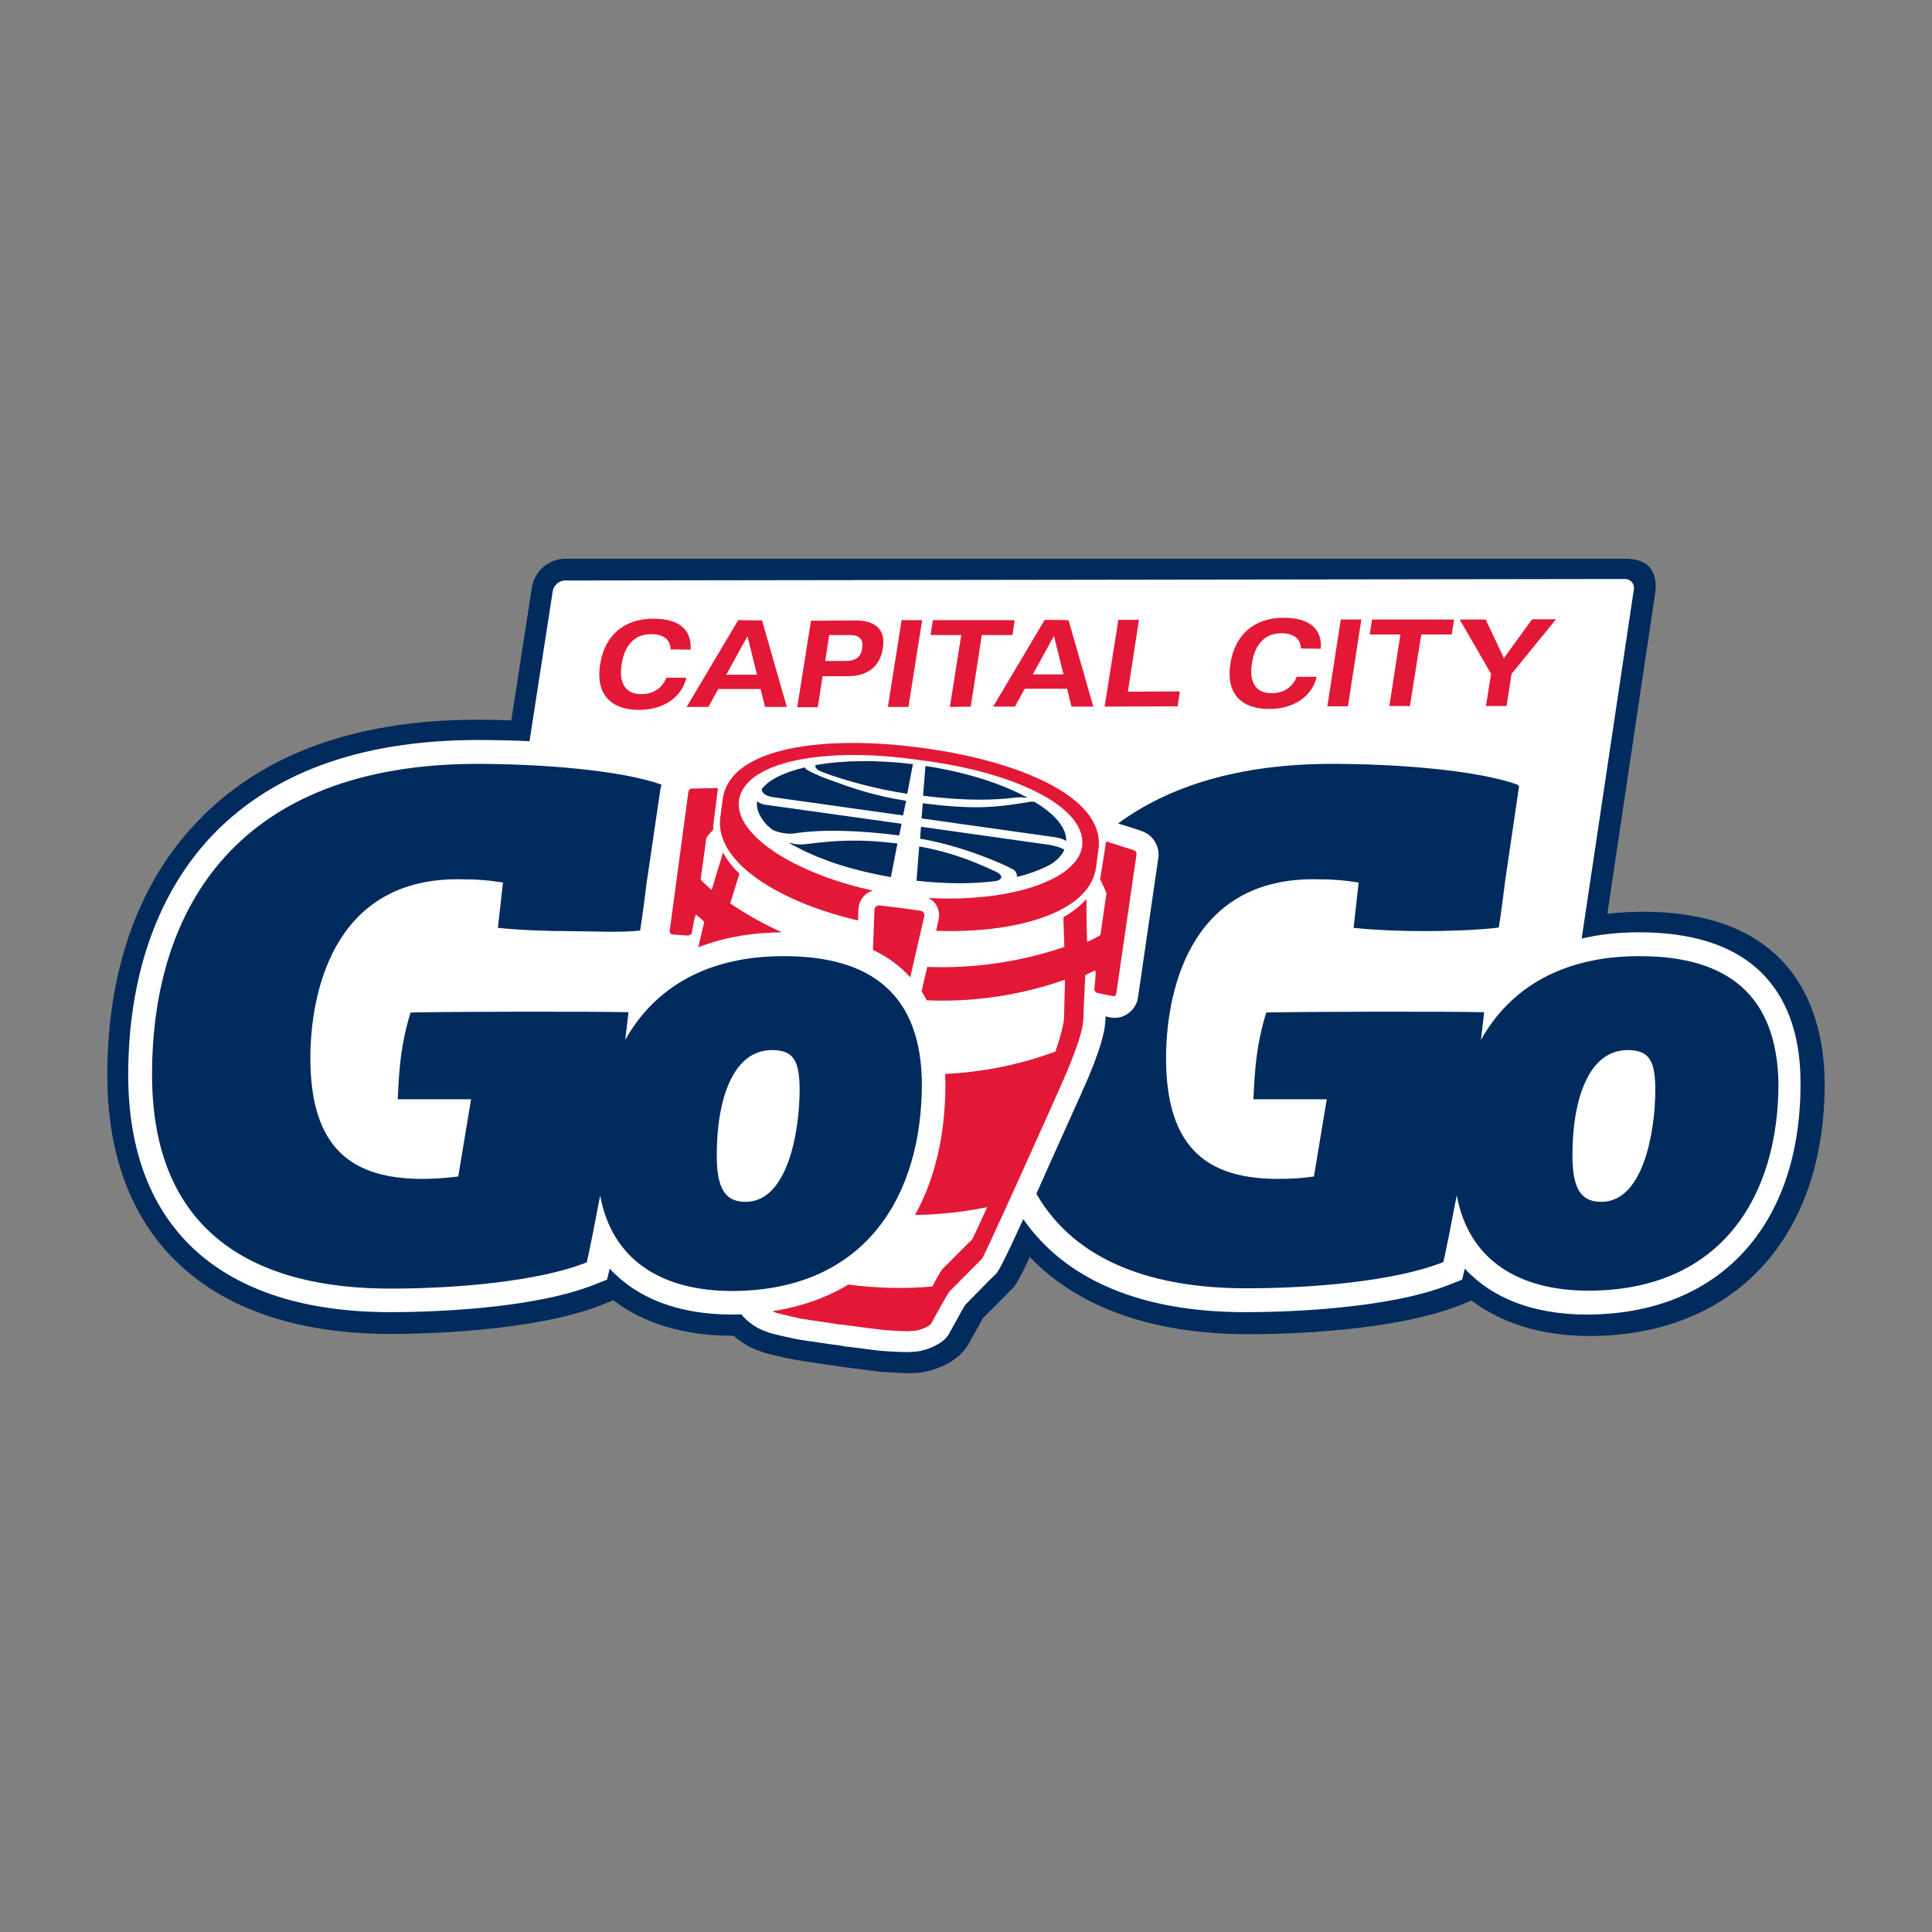
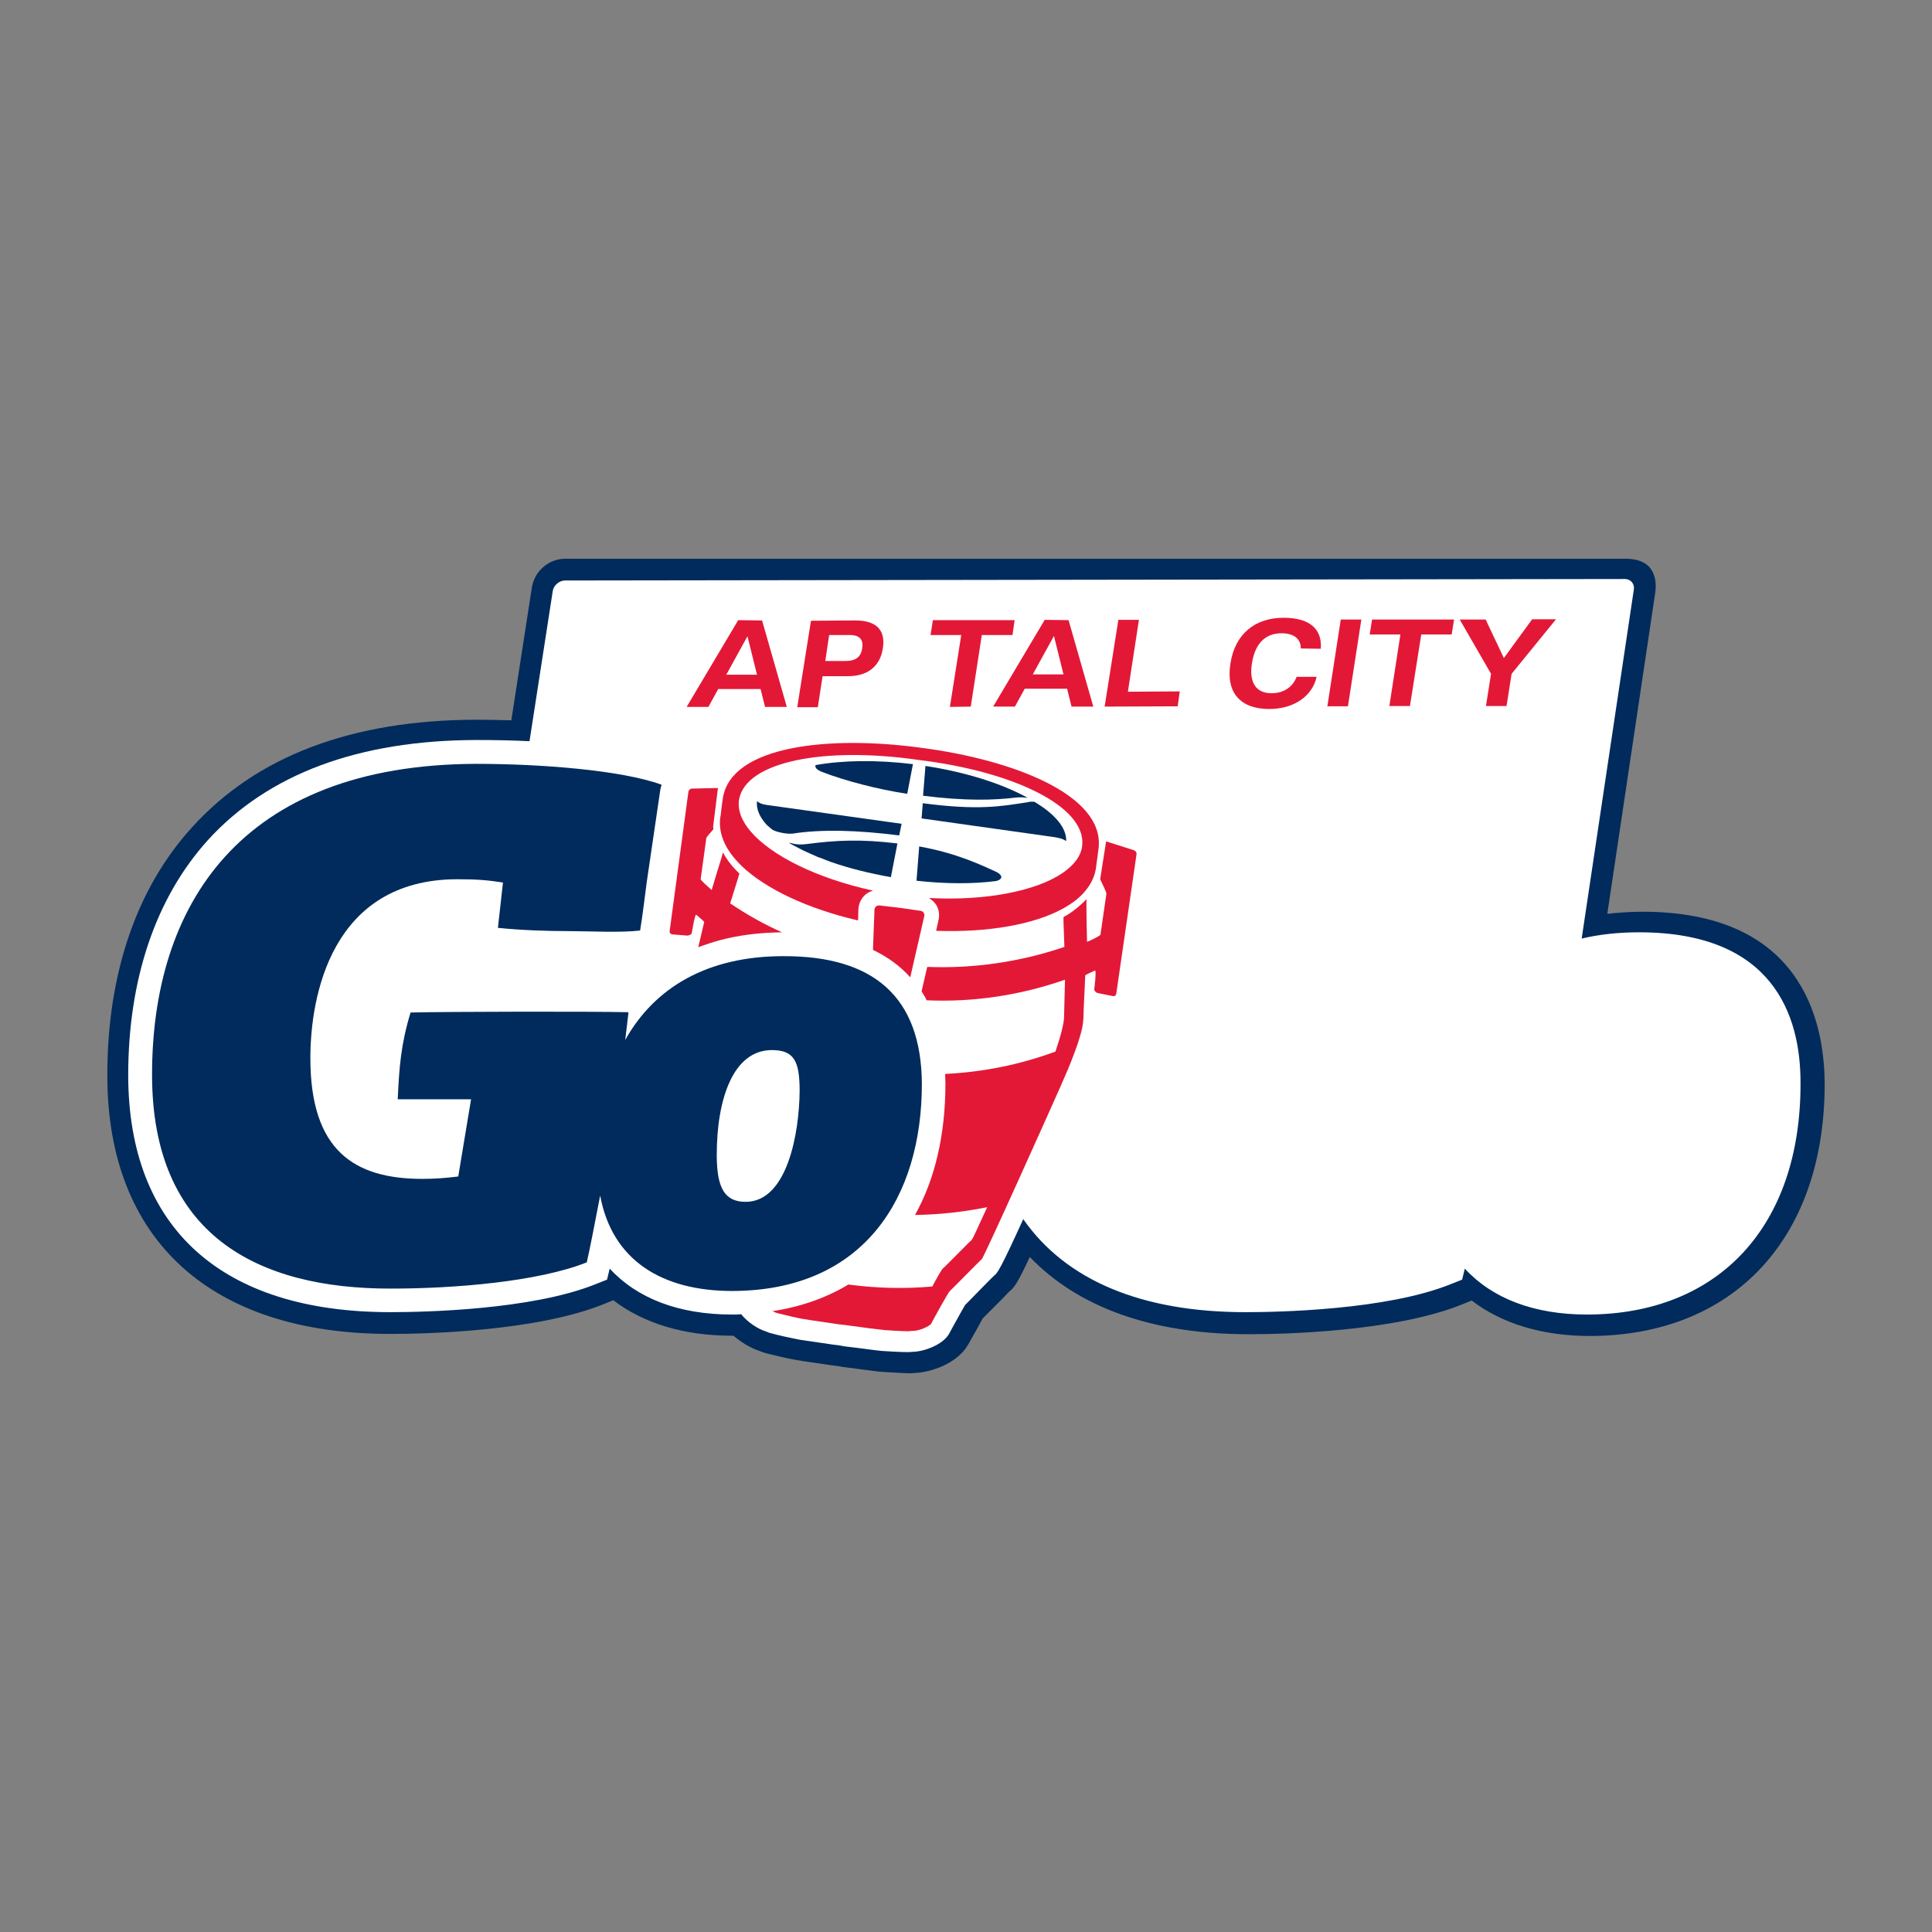
<svg xmlns="http://www.w3.org/2000/svg" version="1.1" id="Layer_1" x="0px" y="0px" viewBox="0 0 648 648" style="enable-background:new 0 0 648 648;" xml:space="preserve">
  <rect x="0" y="0" width="648" height="648" fill="#808080" stroke="none" />
  <style type="text/css">
	.st0{fill:#002B5C;}
	.st1{fill:#FFFFFF;}
	.st2{fill:#E31837;}
</style>
  <g>
    <g>
      <path class="st0" d="M550.9,305.8h-0.1h-0.2c-3.9,0-7.8,0.3-11.5,0.7l16.1-107.9c0.4-3,0-6-1.9-8.3c-1.9-2.2-5.1-2.9-8.1-2.9h0    l-355.6,0c-5.5,0-10.3,4.1-11.2,9.6l-6.9,44.6c-4-0.1-7.8-0.2-11.3-0.2l-0.5,0c-41.7,0.1-73.7,12.2-95.3,36.1    C45.7,298,35.9,326.9,36,361c0.1,54.9,34.7,86.4,94.8,86.4h0.2h0.3c11,0,48.5-0.8,71.2-10l3.2-1.3c10.2,7.8,23.8,11.9,39.7,11.9    h0.1h0.2c0.1,0,0.2,0,0.3,0c2.9,2.5,6.2,4.3,8.7,5.1c0.8,0.3,1.5,0.6,2.3,0.8c2.3,0.6,7.5,1.8,8.8,2c1.4,0.3,3.9,0.7,12.9,2    l0.8,0.1l1.6,0.2l0.5,0.1l1.2,0.2l11.6,1.5l0,0c0.4,0,0.7,0.1,1,0.1c1.5,0.1,6.7,0.4,9.1,0.5h0.1c0.7,0,1.5,0,2.2-0.1    c5.1-0.2,14.1-2.9,17.9-9.5c0.1-0.2,0.4-0.6,0.8-1.4c2.4-4.3,3.6-6.4,4.1-7.4c0.9-0.9,2.2-2.2,4.4-4.4l0.2-0.2    c1-1,3.5-3.5,4.3-4.4c1.6-1.3,2.6-2.4,6.9-11.6c16.2,16.9,41.1,25.9,73.3,25.9h0.2h0.3c11,0,48.5-0.8,71.2-10l3.2-1.3    c10.2,7.8,23.8,11.9,39.7,11.9h0.1h0.1c23.7-0.1,43.6-8.1,57.5-23.2c13.8-15,21-36.2,21-61.4C611.9,341.9,603.9,305.8,550.9,305.8    z" />
    </g>
    <path class="st1" d="M549.8,312.7h-0.2c-6.8,0-13.2,0.7-19.1,2.1L548,197.7c0.3-1.9-1.1-3.5-3-3.5l-355.5,0.5   c-1.9,0-3.8,1.6-4.1,3.5l-7.8,50.4c-6.1-0.3-12-0.4-17.3-0.4h-0.5c-39.6,0.1-69.9,11.4-90.1,33.6C52.2,301.2,43,328.4,43,360.7   c0.1,51.2,31.3,79.4,87.9,79.4h0.3c10.6,0,47.1-0.7,68.6-9.4l3.8-1.5l0.9-3.7c9.2,10,23.2,15.4,41,15.4h0.1c1,0,2,0,3-0.1   c2.2,2.8,5.9,5.1,8.4,5.8c0.6,0.3,1.2,0.5,1.7,0.6c2.1,0.6,7.1,1.7,8.3,1.9c1.2,0.3,3.8,0.6,12.5,1.9l0.9,0.1l1.5,0.2l0.4,0.1   l1.2,0.2l4.2,0.5v0c5.1,0.7,7,0.9,8,1c1.3,0.1,6.3,0.4,8.5,0.4h0.1c0.6,0,1.1,0,1.7-0.1c3.6,0,10.1-2.2,12.3-6   c0.1-0.1,0.3-0.6,0.7-1.3c3.1-5.7,4.3-7.7,4.7-8.4c0.7-0.7,2.1-2.1,4.9-5l0.2-0.2c1.6-1.6,4.1-4.2,4.7-4.7c1.1-0.9,2-2,9.7-18.9   c14.2,20.4,39.5,31.2,74.5,31.2h0.3c10.6,0,47.1-0.7,68.6-9.4l3.8-1.5l0.9-3.7c9.2,10,23.2,15.4,41,15.4h0.1   c44.2-0.1,71.6-29.8,71.5-77.5C604,340.3,594.5,312.7,549.8,312.7z" />
-     <path class="st0" d="M549.7,320.7c-25.3,0-43.1,10.4-53,28.1c0.4-3.4,0.8-6.5,1.1-9.3c-12.3-0.3-60.8-0.2-73.1,0.1   c-3.3,10.9-3.8,18.5-4.3,29.1l24.6,0l-4.3,25.9c-4.1,0.6-7.9,0.8-12,0.8c-22.9,0-37.6-9.5-37.6-40.5c0-20.7,7-59.9,49.2-60   c6.8,0,10.2,0.3,15.4,1.1l-1.7,15.2c7.6,0.8,16.5,1.1,23.9,1.1c6.8,0,17.9-0.3,24.8-1.2c0.9-5.5,1.6-11.6,2.2-16.1l4.6-31.3   l-0.5-0.5c-13.4-4.9-40.6-7-62.1-7c-31.4,0-54.9,7.5-71.9,20c3.3,1,7.7,2.4,7.8,2.5c3.8,1.2,6.3,5.1,5.7,9.1l-6.8,46.7   c-0.3,2.2-1.5,4.1-3.3,5.4c-1.4,1-2.9,1.5-4.6,1.5c-0.6,0-1.1-0.1-1.7-0.2l-1.3-0.3l0,0.1c0,0.6,0,1.3-0.1,2   c-0.5,7.6-7.5,22.6-7.8,23.2l-0.1,0.3c-6.5,14.5-11.5,25.5-15.2,33.9c13.3,23.1,39.8,31.8,70.9,31.7c21.2,0,49.3-2.3,65.6-8.8   c1-4.3,2.6-12.5,4.5-22.4c4,21.7,20.7,32,44.3,32c44.4-0.1,63.6-31.6,63.6-69.5C596,334.3,580,320.6,549.7,320.7z M537.1,403.1   c-6.9,0-9.7-4.4-9.7-15.7c0-18.8,5.5-35.2,18.5-35.2c7.4,0,9.3,3.7,9.3,13.6C555.1,380.2,551,403.1,537.1,403.1z" />
    <path class="st0" d="M262.7,320.7c-25.3,0-43.1,10.4-53,28.1c0.4-3.4,0.8-6.5,1.1-9.3c-12.3-0.3-60.8-0.2-73.1,0.1   c-3.3,10.9-3.8,18.5-4.3,29.1l24.6,0l-4.3,25.9c-4.1,0.5-7.9,0.8-12,0.8c-22.9,0-37.6-9.5-37.6-40.5c0-20.7,7-59.9,49.2-60   c6.8,0,10.2,0.3,15.4,1.1l-1.7,15.2c7.6,0.8,16.5,1.1,23.9,1.1c6.8,0,17,0.6,23.8-0.2c0.9-5.5,1.6-11.6,2.2-16.1l4.6-31.3l0.4-1.5   c-13.4-4.9-40.6-7-62.1-7C80.2,256.4,50.9,304.1,51,360.7c0.1,53.4,35.2,71.6,80.2,71.5c21.2,0,49.3-2.3,65.6-8.8   c1-4.3,2.6-12.5,4.5-22.4c4,21.7,20.7,32,44.3,32c44.4-0.1,63.6-31.6,63.6-69.5C309,334.3,293,320.6,262.7,320.7 M250.1,403.1   c-6.9,0-9.7-4.4-9.7-15.7c0-18.8,5.5-35.2,18.5-35.2c7.4,0,9.3,3.7,9.3,13.6C268.1,380.2,264,403.1,250.1,403.1" />
    <g>
      <g>
-         <path class="st2" d="M224.9,217.8c0-3.3-2.4-5.1-6.5-5.1c-5.5,0-8.9,3.6-9.9,10.1c-1,6.3,1.3,10.1,6.7,10c4,0,7-2.1,8.3-5.5     l6.7,0c-1.4,6.4-7.5,10.8-15.9,10.8c-9.7,0-14.6-5.6-13-15.3c1.5-9.8,8.2-15.3,17.8-15.3c8.7,0,13,3.7,12.5,10.4L224.9,217.8z" />
        <path class="st2" d="M255.6,208.1l8.3,29l-7.3,0l-1.5-6l-14.2,0l-3.3,6l-7.3,0l17.3-29.1L255.6,208.1z M243.6,226.3l10.3,0     l-3.2-12.9L243.6,226.3z" />
        <path class="st2" d="M286.9,208.1c7.1,0,10.2,3.3,9.2,9.4c-0.9,5.9-5,9.3-11.7,9.3l-8.5,0l-1.6,10.4l-6.9,0l4.6-29L286.9,208.1z      M276.8,221.7l6.7,0c3.5,0,5.3-1.3,5.7-4.4c0.4-2.7-0.8-4.3-4.1-4.3l-7,0L276.8,221.7z" />
-         <polygon class="st2" points="309.3,208 304.7,237.1 297.8,237.1 302.4,208    " />
        <polygon class="st2" points="340.3,208 339.6,213 329.3,213 325.6,237 318.6,237.1 322.4,213 312.1,213 312.9,208    " />
        <path class="st2" d="M358.4,208l8.3,29l-7.3,0l-1.5-6l-14.2,0l-3.3,6l-7.3,0l17.3-29.1L358.4,208z M346.4,226.2l10.3,0l-3.2-12.9     L346.4,226.2z" />
        <polygon class="st2" points="382,207.9 378.3,232 395.7,231.9 395,236.9 370.5,237 375.1,207.9    " />
      </g>
      <g>
        <path class="st2" d="M436.3,217.5c0-3.3-2.4-5.1-6.5-5.1c-5.5,0-8.9,3.6-9.9,10.1c-1,6.3,1.3,10.1,6.7,10c4,0,7-2.1,8.3-5.5     l6.7,0c-1.4,6.4-7.5,10.8-15.9,10.8c-9.7,0-14.6-5.5-13-15.3c1.5-9.8,8.2-15.3,17.8-15.3c8.7,0,13,3.7,12.5,10.4L436.3,217.5z" />
        <polygon class="st2" points="456.6,207.8 452.1,236.9 445.2,236.9 449.7,207.8    " />
        <polygon class="st2" points="487.7,207.8 486.9,212.8 476.7,212.8 472.9,236.8 466,236.8 469.7,212.8 459.4,212.8 460.2,207.8         " />
        <polygon class="st2" points="498.3,207.8 504.4,220.7 513.9,207.7 521.9,207.7 507,226 505.3,236.8 498.4,236.8 500.1,226      489.6,207.8    " />
      </g>
    </g>
    <g>
      <path class="st2" d="M357.2,328.6l-0.3,12.1c0.1,2.3-1.3,7.3-2.9,12c-11.9,4.4-24.4,6.9-37,7.5c0,1.1,0.1,2.1,0.1,3.2    c0,17.2-3.5,32.1-10.2,44.1c8.1-0.1,16.2-1,24.2-2.6c-2.9,6.4-5,10.9-5.2,11c-0.7,0.5-9.1,9.2-9.7,9.6c-0.3,0.2-2.1,3.3-3.5,6    c-9.2,0.8-18.4,0.6-27.7-0.6h0h0h0c-0.1,0-0.3,0-0.4-0.1c-7.4,4.5-16,7.5-25.6,9c0.1,0,0.3,0.1,0.4,0.1c0.4,0.2,0.8,0.4,1.2,0.5    c2.3,0.6,7.5,1.8,7.7,1.8c0.2,0.1,8.3,1.3,12.5,1.9c0.3,0.1,0.6,0.1,0.7,0.1l0,0c0,0,0.1,0,0.1,0h0h0h0c0,0,0.1,0,0.1,0l0,0    c0.1,0,0.4,0.1,0.7,0.1c0.3,0,0.6,0.1,0.7,0.1l0,0c0,0,0.1,0,0.1,0h0v0h0c0,0,0.1,0,0.1,0l0,0c0.1,0,0.4,0,0.7,0.1    c4.2,0.6,12.3,1.6,12.5,1.6c0.2,0,5.5,0.4,7.9,0.4c0.4,0,0.8,0,1.2-0.1c0.2,0,0.3,0,0.5,0c2.4,0,5.8-1.7,6.2-2.4    c0.4-0.8,5.7-10.5,6.3-11c0.6-0.5,10-10.1,10.7-10.7c0.7-0.5,23.1-50.4,26.8-58.8c0.1-0.2,0.1-0.3,0.1-0.3    c1.9-4.1,6.9-15.9,7.1-20.8c0.1-0.5,0.1-1.1,0.1-1.5l0.1-3l0.5-10.8c0.4-0.3,3.3-1.6,3.3-1.6c0.5,0.1-0.3,6.5-0.3,6.5    c0.2,0.5,0.7,1,1.3,1.1l5,1c0.5,0.1,1-0.2,1.1-0.8l6.8-46.8c0.1-0.5-0.3-1.1-0.8-1.3c0,0-6-1.9-9.4-3l-2,12.7    c0.8,1.6,2.1,4.4,2.1,4.8l-2,13.8c0,0.3-3,1.8-4.5,2.4c-0.1-3.8-0.2-8-0.2-10.9l0-3.4c-0.7,0.7-1.5,1.5-2.3,2.2    c-1.6,1.4-3.4,2.7-5.4,3.8l0,1.6c0.1,2.3,0.2,5.4,0.3,8.4c-15,5.1-30.6,7.3-46,6.7l-1.9,8.2c0.6,1,1.2,1.9,1.7,3    C326.6,336.2,342.3,333.8,357.2,328.6z" />
      <path class="st2" d="M244.9,303c0.9-2.9,1.8-5.8,2.5-8l0.6-2c-1.8-1.7-3.4-3.6-4.6-5.5c-0.3-0.5-0.6-1-0.9-1.6l-0.6,2.1    c-0.9,2.8-2.1,6.8-3.2,10.5c-1.3-1.1-3.7-3.3-3.7-3.6l1.9-13.8c0-0.3,1.3-1.7,2.4-3c-0.1-0.3-0.1-0.7-0.1-1l1.6-12.8    c-3.6,0.1-8.8,0.2-8.8,0.2c-0.5,0-1,0.5-1.1,1l-6.3,46.8c-0.1,0.5,0.3,1,0.9,1.1l5,0.4c0.5,0,1.2-0.3,1.5-0.7c0,0,1-6.4,1.5-6.3    c0,0,2.4,2,2.7,2.4l-2,8.5c2.4-0.9,4.9-1.7,7.4-2.4c0.8-0.2,1.7-0.4,2.5-0.6c5.7-1.3,11.7-1.9,18.2-2    C256.2,310,250.4,306.7,244.9,303z" />
      <path class="st2" d="M308.9,250.8L308.9,250.8L308.9,250.8c-30.9-4.2-63.3-0.7-66.4,16.6c-0.2,1-0.8,6.1-0.8,6.1    c-0.8,4.2,0.4,8.7,3.5,12.9c1,1.4,2.2,2.7,3.5,4c8,7.7,22.2,14.4,39,18.3c0,0,0.1,0,0.1,0l0.1-3.7c0.1-1.9,0.9-3.6,2.3-4.9    c0.7-0.6,1.6-1.1,2.5-1.3c0,0,0-0.1,0-0.1c-18.7-4.1-34-11.7-40.9-19.8c-3.1-3.6-4.5-7.3-3.9-10.8c2.3-12.7,28.6-17.8,60.3-13.2h0    h0c31.9,3.9,55.9,15.6,54.8,28.5c-0.3,3.6-2.7,6.7-6.6,9.4c-8.8,6-25.5,9.4-44.7,8.4c0,0,0,0.1,0,0.1c0.8,0.5,1.5,1.1,2.1,1.9    c1.1,1.5,1.4,3.5,1,5.3l-0.8,3.6c0,0,0.1,0.1,0.1,0.1c17.3,0.6,32.7-2.1,42.5-7.5c1.6-0.9,3.1-1.9,4.4-2.9c4-3.3,6.3-7.2,6.7-11.5    c0,0,0.7-5.1,0.8-6.1C370.2,266.6,339.8,254.8,308.9,250.8z" />
      <path class="st2" d="M305.3,327.8l4.7-20.5c0.2-0.9-0.4-1.7-1.2-1.8l-6.9-1h0l0,0l-6.9-0.8c-0.9-0.1-1.6,0.5-1.7,1.4l-0.5,13.5    C298,321.1,302.1,324.2,305.3,327.8z" />
    </g>
    <g>
      <path class="st0" d="M340.8,267.5c1.6-0.2,3,0,3.9,0.1c-8.5-4.7-20.6-8.6-34.3-10.7l-0.8,10C324.2,268.7,333.2,268.4,340.8,267.5z    " />
      <path class="st0" d="M273.6,256.6c-0.4,0.6,0.1,1.5,2.1,2.3c7.7,3,19,5.9,28.3,7.3l0.3,0l1.9-9.9C294,254.8,282.6,255,273.6,256.6    z" />
      <path class="st0" d="M309.1,274.5l44.7,6.3c1.8,0.3,2.8,0.6,3.8,1.3c0.2-4.4-3.8-9.1-10.7-13.2c-0.4,0-0.9,0-1.4,0l-1,0.2    c-8.6,1.3-16.1,2.8-35,0.3L309.1,274.5z" />
-       <path class="st0" d="M271.2,258.5c-0.8-0.4-1.1-0.8-1.3-1.1c-6.8,1.6-11.8,4-14.3,7.1c-0.1,0.4-0.1,0.7,0.1,1    c0.4,0.9,1.7,1.6,3.7,1.9l43.5,6.1l1-4.9c-10.8-1.7-19-4.6-24.1-6.5C274.2,260.2,271.2,258.5,271.2,258.5z" />
-       <path class="st0" d="M308.6,281.3c13.6,2.3,26.9,8,31.2,10.3c1.3,0.7,1.3,2.4,1.3,2.5c0.2,0,6.7-1.5,11.8-4.5    c1.9-1.3,3.3-2.9,4.1-4.6c-1.2-0.8-3.6-1.4-5.4-1.7c0,0-0.1,0-0.1,0h0l-42.6-6L308.6,281.3z" />
      <path class="st0" d="M253.9,268.7c-0.3,2.7,0.9,5.4,3.3,8c0.6,0.5,1.2,1.1,1.9,1.6c1.3,0.8,4.8,1.5,6.7,1.3    c9.7-1.5,21.5-1.2,35.8,0.6l0.8-3.9l-45.1-6.3C255.2,269.7,254.5,269.2,253.9,268.7z" />
      <path class="st0" d="M270.6,283.1c-3.9,0.5-5.3-0.5-5.8-0.4c-0.1,0-0.1,0.1,0,0.1c0.7,0.4,1.4,0.8,2.2,1.2    c0.7,0.4,1.4,0.7,2.1,1.1c0.4,0.2,0.9,0.4,1.3,0.6c0.4,0.2,0.7,0.3,1.1,0.5c0.9,0.4,1.8,0.8,2.7,1.2c0.2,0.1,0.4,0.2,0.6,0.2    c1.2,0.5,2.4,0.9,3.6,1.4c0.1,0,0.2,0.1,0.3,0.1c6,2.1,12.8,3.8,20.1,5.1l2.2-11.3C288.8,281.4,280.4,281.8,270.6,283.1z" />
      <path class="st0" d="M334.1,295.5c2.7-0.7,1.9-2.2,0-3.1c-4.9-2.2-13-6.2-25.8-8.5l-0.9,11.5C317.3,296.5,326.4,296.5,334.1,295.5    z" />
    </g>
  </g>
</svg>